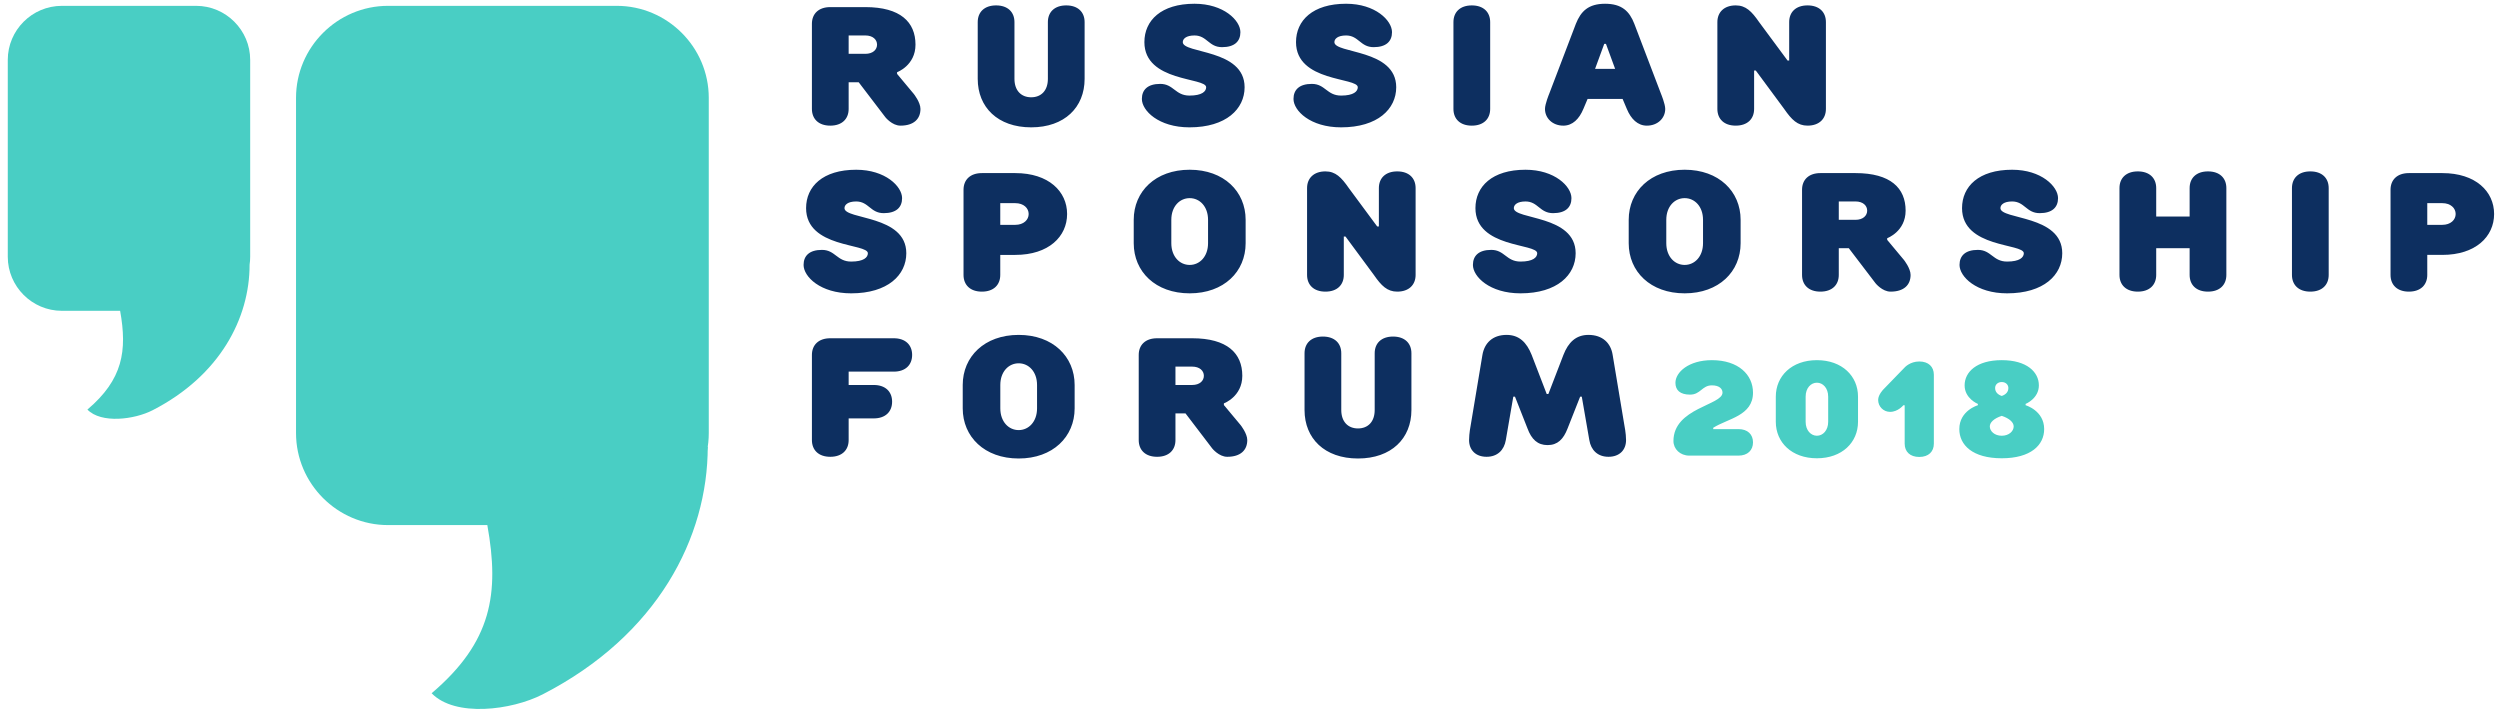
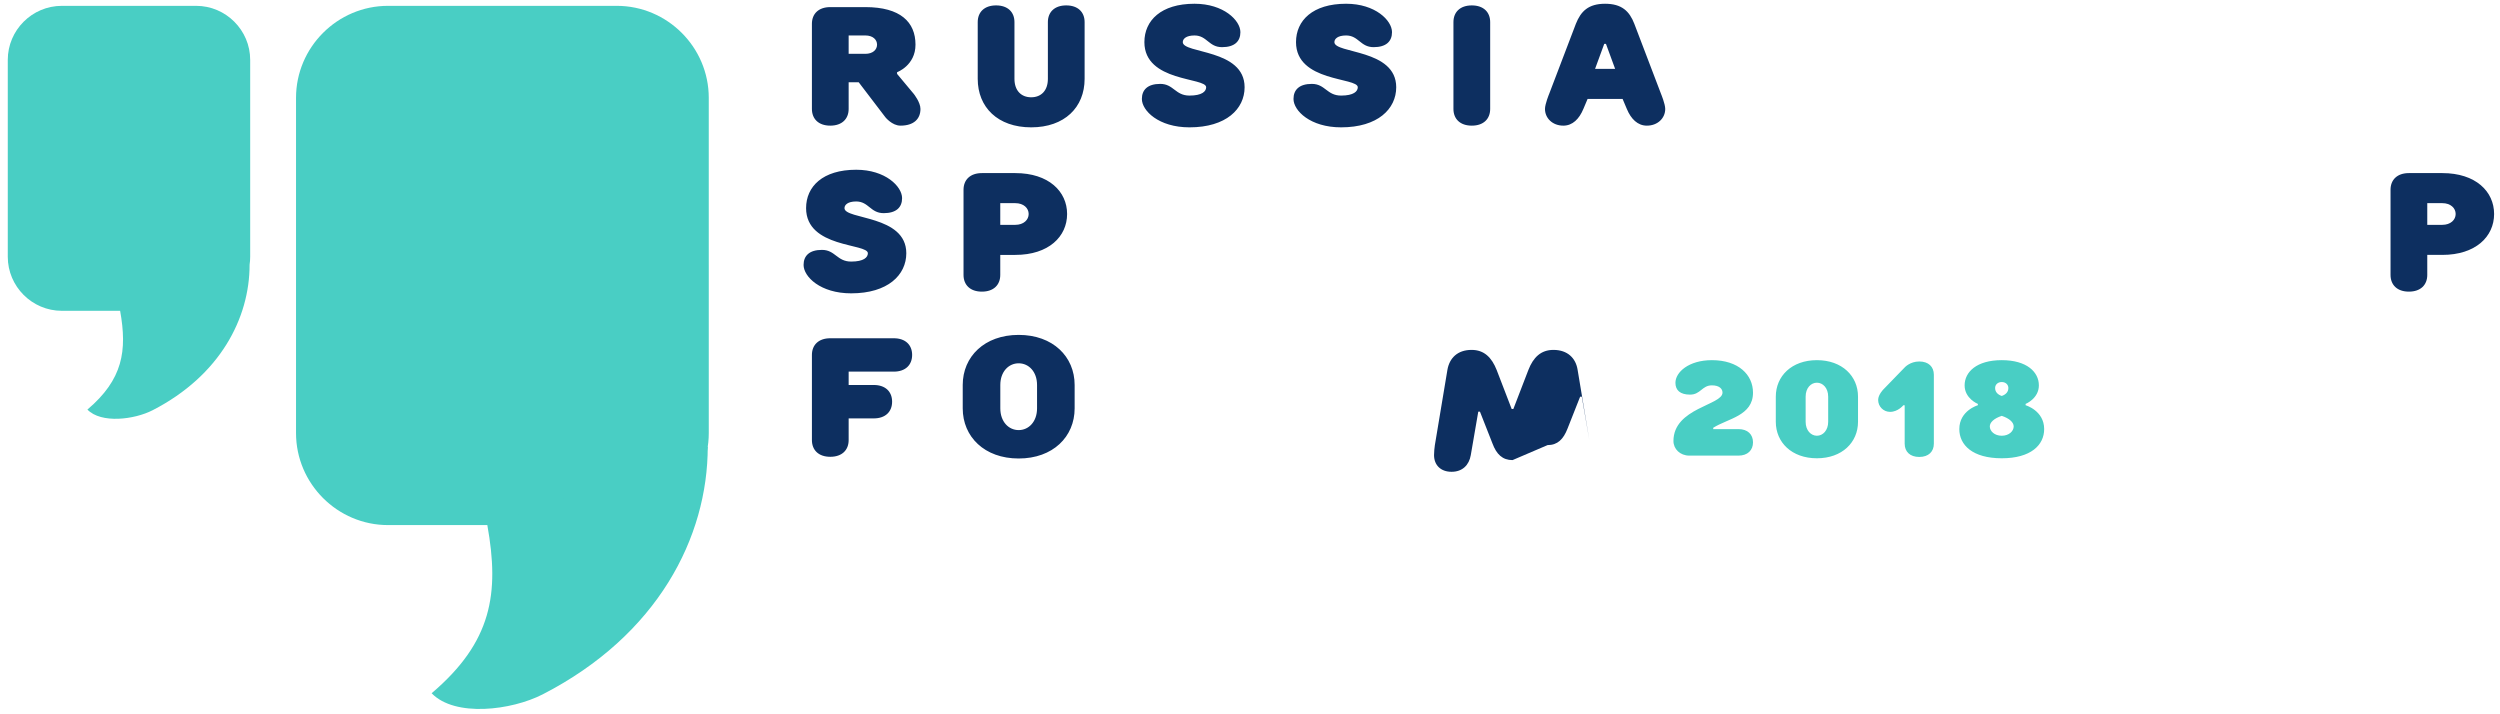
<svg xmlns="http://www.w3.org/2000/svg" xml:space="preserve" width="86.431mm" height="24.694mm" version="1.1" style="shape-rendering:geometricPrecision; text-rendering:geometricPrecision; image-rendering:optimizeQuality; fill-rule:evenodd; clip-rule:evenodd" viewBox="0 0 8643.06 2469.44">
  <defs>
    <style type="text/css">
   
    .fil1 {fill:#49CEC4}
    .fil0 {fill:#0D2F60;fill-rule:nonzero}
   
  </style>
  </defs>
  <g id="Слой_x0020_1">
    <path class="fil0" d="M2968.64 284.29l92.47 121.26c0,0 23.08,28.82 51.88,28.82 46.15,0 69.23,-23.08 69.23,-57.78 0,-23.07 -23.08,-51.87 -23.08,-51.87l-57.77 -69.24 0 -5.89c0,0 63.67,-23.07 63.67,-95.25 0,-77.9 -52.05,-129.79 -173.32,-129.79l-121.27 0c-40.43,0 -63.5,23.08 -63.5,57.62l0 294.42c0,34.7 23.07,57.78 63.5,57.78 40.42,0 63.5,-23.08 63.5,-57.78l0 -92.3 34.69 0zm-34.69 -98.2l0 -63.5 57.77 0c26.02,0 40.42,14.4 40.42,31.75 0,17.35 -14.4,31.75 -40.42,31.75l-57.77 0zm631.05 254.16c115.53,0 184.75,-69.38 184.75,-167.58l0 -196.23c0,-34.7 -23.08,-57.77 -63.5,-57.77 -40.43,0 -63.5,23.07 -63.5,57.77l0 196.23c0,40.42 -23.08,63.66 -57.75,63.66 -34.54,0 -57.8,-23.24 -57.8,-63.66l0 -196.23c0,-34.7 -23.06,-57.77 -63.5,-57.77 -40.41,0 -63.5,23.07 -63.5,57.77l0 196.23c0,98.2 69.4,167.58 184.8,167.58zm604.97 -138.62c0,14.41 -14.39,28.81 -57.75,28.81 -49.1,0 -54.82,-40.42 -101,-40.42 -43.35,0 -63.5,20.28 -63.5,52.03 0,40.43 57.79,98.2 164.5,98.2 127,0 190.65,-63.66 190.65,-138.62 0,-132.89 -213.72,-115.54 -213.72,-155.96 0,-11.45 11.61,-23.08 40.43,-23.08 43.36,0 49.07,40.43 95.25,40.43 43.36,0 63.5,-20.14 63.5,-51.89 0,-40.41 -57.61,-98.19 -158.75,-98.19 -115.39,0 -173.18,57.78 -173.18,132.73 0,138.62 213.57,121.27 213.57,155.96zm524.2 0c0,14.41 -14.4,28.81 -57.79,28.81 -49.07,0 -54.82,-40.42 -100.96,-40.42 -43.36,0 -63.5,20.28 -63.5,52.03 0,40.43 57.78,98.2 164.46,98.2 127,0 190.68,-63.66 190.68,-138.62 0,-132.89 -213.75,-115.54 -213.75,-155.96 0,-11.45 11.64,-23.08 40.43,-23.08 43.36,0 49.11,40.43 95.25,40.43 43.36,0 63.5,-20.14 63.5,-51.89 0,-40.41 -57.61,-98.19 -158.75,-98.19 -115.39,0 -173.14,57.78 -173.14,132.73 0,138.62 213.57,121.27 213.57,155.96zm457.73 -225.19c0,-34.7 -23.08,-57.77 -63.5,-57.77 -40.43,0 -63.5,23.07 -63.5,57.77l0 300.15c0,34.7 23.07,57.78 63.5,57.78 40.42,0 63.5,-23.08 63.5,-57.78l0 -300.15zm362.62 161.69l31.75 -86.58 5.89 0 31.75 86.58 -69.39 0zm-25.86 103.92l121.11 0 14.57 34.54c14.39,34.7 37.5,57.78 69.25,57.78 37.46,0 63.5,-25.87 63.5,-57.78 0,-17.19 -14.43,-51.87 -14.43,-51.87l-92.47 -242.55c-16.68,-43.2 -43.21,-69.23 -100.96,-69.23 -57.79,0 -83.82,26.03 -101,69.23l-92.46 242.55c0,0 -14.4,34.68 -14.4,51.87 0,31.91 26,57.78 63.5,57.78 31.75,0 54.82,-23.08 69.22,-57.78l14.57 -34.54z" />
-     <path class="fil0" d="M6070.25 243.87l98.03 132.72c26.04,37.64 46.32,57.78 80.86,57.78 40.43,0 63.5,-23.58 63.5,-57.78l0 -300.15c0,-34.7 -23.07,-57.77 -63.5,-57.77 -40.43,0 -63.5,23.07 -63.5,57.77l0 132.73 -5.71 0 -98.22 -132.73c-25.86,-37.47 -46.14,-57.77 -80.82,-57.77 -40.46,0 -63.5,23.73 -63.5,57.77l0 300.15c0,34.7 23.04,57.78 63.5,57.78 40.39,0 63.5,-23.08 63.5,-57.78l0 -132.72 5.86 0z" />
    <path class="fil0" d="M3000.39 875.53c0,14.4 -14.4,28.8 -57.77,28.8 -49.1,0 -54.82,-40.41 -100.98,-40.41 -43.37,0 -63.5,20.28 -63.5,52.03 0,40.43 57.78,98.2 164.48,98.2 127,0 190.67,-63.65 190.67,-138.62 0,-132.88 -213.74,-115.53 -213.74,-155.96 0,-11.45 11.62,-23.07 40.42,-23.07 43.37,0 49.1,40.42 95.25,40.42 43.37,0 63.5,-20.14 63.5,-51.89 0,-40.41 -57.61,-98.2 -158.75,-98.2 -115.38,0 -173.15,57.79 -173.15,132.74 0,138.61 213.57,121.26 213.57,155.96zm457.73 -98.2l0 -74.95 52.03 0c28.81,0 46.17,17.19 46.17,37.49 0,20.13 -17.36,37.46 -46.17,37.46l-52.03 0zm52.03 103.94c115.38,0 179.06,-63.5 179.06,-141.4 0,-77.92 -63.68,-141.42 -179.06,-141.42l-115.53 0c-40.43,0 -63.5,23.08 -63.5,57.62l0 294.43c0,34.68 23.07,57.77 63.5,57.77 40.42,0 63.5,-23.09 63.5,-57.77l0 -69.23 52.03 0z" />
-     <path class="fil0" d="M4306.43 760c0,-98.05 -75.11,-173.17 -193.43,-173.17 -118.32,0 -193.46,75.12 -193.46,173.17l0 80.83c0,98.2 75.14,173.32 193.46,173.32 118.32,0 193.43,-75.12 193.43,-173.32l0 -80.83zm-129.93 80.83c0,46.17 -28.82,75.12 -63.5,75.12 -34.71,0 -63.5,-28.95 -63.5,-75.12l0 -80.83c0,-46.17 28.79,-74.97 63.5,-74.97 34.68,0 63.5,28.8 63.5,74.97l0 80.83zm475.23 -23.06l98.03 132.73c26,37.63 46.32,57.77 80.83,57.77 40.42,0 63.5,-23.58 63.5,-57.77l0 -300.17c0,-34.68 -23.08,-57.76 -63.5,-57.76 -40.4,0 -63.5,23.08 -63.5,57.76l0 132.74 -5.72 0 -98.18 -132.74c-25.86,-37.46 -46.18,-57.76 -80.85,-57.76 -40.43,0 -63.5,23.72 -63.5,57.76l0 300.17c0,34.68 23.07,57.77 63.5,57.77 40.42,0 63.5,-23.09 63.5,-57.77l0 -132.73 5.89 0zm662.76 57.76c0,14.4 -14.39,28.8 -57.75,28.8 -49.1,0 -54.82,-40.41 -101,-40.41 -43.35,0 -63.5,20.28 -63.5,52.03 0,40.43 57.79,98.2 164.5,98.2 127,0 190.64,-63.65 190.64,-138.62 0,-132.88 -213.71,-115.53 -213.71,-155.96 0,-11.45 11.61,-23.07 40.43,-23.07 43.35,0 49.07,40.42 95.25,40.42 43.35,0 63.5,-20.14 63.5,-51.89 0,-40.41 -57.65,-98.2 -158.75,-98.2 -115.4,0 -173.18,57.79 -173.18,132.74 0,138.61 213.57,121.26 213.57,155.96zm703.23 -115.53c0,-98.05 -75.11,-173.17 -193.46,-173.17 -118.33,0 -193.43,75.12 -193.43,173.17l0 80.83c0,98.2 75.1,173.32 193.43,173.32 118.35,0 193.46,-75.12 193.46,-173.32l0 -80.83zm-129.96 80.83c0,46.17 -28.79,75.12 -63.5,75.12 -34.68,0 -63.5,-28.95 -63.5,-75.12l0 -80.83c0,-46.17 28.82,-74.97 63.5,-74.97 34.71,0 63.5,28.8 63.5,74.97l0 80.83zm504.04 17.35l92.47 121.27c0,0 23.07,28.82 51.89,28.82 46.14,0 69.22,-23.09 69.22,-57.77 0,-23.08 -23.08,-51.88 -23.08,-51.88l-57.78 -69.24 0 -5.88c0,0 63.68,-23.08 63.68,-95.25 0,-77.92 -52.04,-129.8 -173.32,-129.8l-121.25 0c-40.47,0 -63.5,23.08 -63.5,57.62l0 294.43c0,34.68 23.03,57.77 63.5,57.77 40.39,0 63.5,-23.09 63.5,-57.77l0 -92.32 34.67 0zm-34.67 -98.18l0 -63.5 57.75 0c26.03,0 40.42,14.4 40.42,31.75 0,17.33 -14.39,31.75 -40.42,31.75l-57.75 0zm639.69 115.53c0,14.4 -14.4,28.8 -57.79,28.8 -49.1,0 -54.82,-40.41 -100.96,-40.41 -43.39,0 -63.5,20.28 -63.5,52.03 0,40.43 57.78,98.2 164.46,98.2 127,0 190.68,-63.65 190.68,-138.62 0,-132.88 -213.75,-115.53 -213.75,-155.96 0,-11.45 11.64,-23.07 40.43,-23.07 43.36,0 49.11,40.42 95.25,40.42 43.36,0 63.5,-20.14 63.5,-51.89 0,-40.41 -57.61,-98.2 -158.75,-98.2 -115.39,0 -173.14,57.79 -173.14,132.74 0,138.61 213.57,121.26 213.57,155.96zm457.73 -225.2c0,-34.68 -23.11,-57.76 -63.5,-57.76 -40.43,0 -63.5,23.08 -63.5,57.76l0 300.17c0,34.68 23.07,57.77 63.5,57.77 40.39,0 63.5,-23.09 63.5,-57.77l0 -92.32 115.53 0 0 92.32c0,34.68 23.07,57.77 63.5,57.77 40.43,0 63.5,-23.09 63.5,-57.77l0 -300.17c0,-34.68 -23.07,-57.76 -63.5,-57.76 -40.43,0 -63.5,23.08 -63.5,57.76l0 98.2 -115.53 0 0 -98.2zm596.33 0c0,-34.68 -23.07,-57.76 -63.5,-57.76 -40.43,0 -63.5,23.08 -63.5,57.76l0 300.17c0,34.68 23.07,57.77 63.5,57.77 40.43,0 63.5,-23.09 63.5,-57.77l0 -300.17z" />
    <path class="fil0" d="M8391.7 777.33l0 -74.95 52.04 0c28.78,0 46.14,17.19 46.14,37.49 0,20.13 -17.36,37.46 -46.14,37.46l-52.04 0zm52.04 103.94c115.35,0 179.03,-63.5 179.03,-141.4 0,-77.92 -63.68,-141.42 -179.03,-141.42l-115.54 0c-40.43,0 -63.5,23.08 -63.5,57.62l0 294.43c0,34.68 23.07,57.77 63.5,57.77 40.39,0 63.5,-23.09 63.5,-57.77l0 -69.23 52.04 0z" />
    <path class="fil0" d="M3089.92 1284.84c40.42,0 63.5,-23.07 63.5,-57.78 0,-34.52 -23.08,-57.61 -63.5,-57.61l-219.47 0c-40.43,0 -63.5,23.09 -63.5,57.61l0 294.43c0,34.7 23.07,57.78 63.5,57.78 40.42,0 63.5,-23.08 63.5,-57.78l0 -74.95 86.74 0c40.42,0 63.5,-23.09 63.5,-57.77 0,-34.7 -23.08,-57.78 -63.5,-57.78l-86.74 0 0 -46.15 155.97 0zm625.32 46.15c0,-98.04 -75.14,-173.15 -193.46,-173.15 -118.31,0 -193.45,75.11 -193.45,173.15l0 80.85c0,98.2 75.14,173.31 193.45,173.31 118.32,0 193.46,-75.11 193.46,-173.31l0 -80.85zm-129.96 80.85c0,46.15 -28.79,75.11 -63.5,75.11 -34.7,0 -63.5,-28.96 -63.5,-75.11l0 -80.85c0,-46.15 28.8,-74.95 63.5,-74.95 34.71,0 63.5,28.8 63.5,74.95l0 80.85z" />
-     <path class="fil0" d="M4098.54 1429.19l92.46 121.26c0,0 23.07,28.82 51.86,28.82 46.18,0 69.25,-23.08 69.25,-57.78 0,-23.07 -23.07,-51.87 -23.07,-51.87l-57.79 -69.23 0 -5.9c0,0 63.68,-23.08 63.68,-95.25 0,-77.9 -52.07,-129.79 -173.32,-129.79l-121.29 0c-40.42,0 -63.5,23.09 -63.5,57.61l0 294.43c0,34.7 23.08,57.78 63.5,57.78 40.43,0 63.5,-23.08 63.5,-57.78l0 -92.3 34.72 0zm-34.72 -98.2l0 -63.5 57.79 0c26,0 40.43,14.4 40.43,31.75 0,17.35 -14.43,31.75 -40.43,31.75l-57.79 0zm631.05 254.16c115.54,0 184.75,-69.38 184.75,-167.59l0 -196.22c0,-34.7 -23.07,-57.77 -63.5,-57.77 -40.39,0 -63.5,23.07 -63.5,57.77l0 196.22c0,40.43 -23.07,63.68 -57.75,63.68 -34.53,0 -57.78,-23.25 -57.78,-63.68l0 -196.22c0,-34.7 -23.07,-57.77 -63.5,-57.77 -40.43,0 -63.5,23.07 -63.5,57.77l0 196.22c0,98.21 69.39,167.59 184.78,167.59z" />
-     <path class="fil0" d="M5350.33 1538.84c34.51,0 54.79,-20.14 69.22,-57.6l43.36 -109.83 5.71 0 26.04 150.08c5.71,34.7 28.82,57.78 66.28,57.78 37.64,0 60.72,-23.08 60.72,-57.78 0,-23.07 -5.9,-51.87 -5.9,-51.87l-40.42 -242.56c-6.21,-40.42 -34.51,-69.22 -83.65,-69.22 -43.35,0 -69.85,26.03 -86.57,69.22l-52.03 135.18 -5.72 0 -52.03 -135.18c-17.22,-43.19 -43.22,-69.22 -86.61,-69.22 -49.11,0 -76.73,28.8 -83.61,69.22l-40.43 242.56c0,0 -5.75,28.8 -5.75,51.87 0,34.7 23.11,57.78 60.57,57.78 37.47,0 60.58,-23.08 66.47,-57.78l25.86 -150.08 5.85 0 43.22 109.83c13.93,37.46 34.71,57.6 69.42,57.6z" />
+     <path class="fil0" d="M5350.33 1538.84c34.51,0 54.79,-20.14 69.22,-57.6l43.36 -109.83 5.71 0 26.04 150.08l-40.42 -242.56c-6.21,-40.42 -34.51,-69.22 -83.65,-69.22 -43.35,0 -69.85,26.03 -86.57,69.22l-52.03 135.18 -5.72 0 -52.03 -135.18c-17.22,-43.19 -43.22,-69.22 -86.61,-69.22 -49.11,0 -76.73,28.8 -83.61,69.22l-40.43 242.56c0,0 -5.75,28.8 -5.75,51.87 0,34.7 23.11,57.78 60.57,57.78 37.47,0 60.58,-23.08 66.47,-57.78l25.86 -150.08 5.85 0 43.22 109.83c13.93,37.46 34.71,57.6 69.42,57.6z" />
    <path class="fil1" d="M1341.44 20.2l790.78 0c174.99,0 318.11,143.19 318.11,318.1l0.03 1158.99c0,174.9 -143.22,318.09 -318.14,318.09l-790.78 0c-174.9,0 -318.07,-143.12 -318.07,-318.09l0 -1158.99c0,-174.94 143.12,-318.1 318.07,-318.1z" />
    <path class="fil1" d="M1684.75 1815.38l762.07 -270.89c0,313.44 -173.39,651.93 -570.58,856.05 -108.09,55.56 -303.32,79.83 -384.05,-3.78 208.47,-177.24 235.03,-344.74 192.56,-581.38z" />
    <path class="fil1" d="M213.61 20.2l464.43 0c102.77,0 186.83,84.1 186.83,186.83l0 680.7c0,9.41 -0.74,18.66 -2.08,27.72l0.04 0c0,184.07 -101.85,382.91 -335.14,502.77 -63.5,32.64 -178.16,46.89 -225.57,-2.22 122.46,-104.1 138.08,-202.49 113.1,-341.45l-201.61 0c-102.77,0 -186.83,-84.1 -186.83,-186.82l0 -680.7c0,-102.76 84.03,-186.83 186.83,-186.83z" />
    <path class="fil1" d="M6060.55 1357.47c0,-61.88 -50.42,-112.31 -142.1,-112.31 -80.22,0 -126.09,41.72 -126.09,78.39 0,25.21 16.06,40.8 50.45,40.8 36.66,0 41.24,-32.08 75.64,-32.08 25.19,0 36.65,11.45 36.65,25.2 0,43.55 -169.61,52.73 -169.61,167.33 0,27.5 22.93,50.42 54.99,50.42l169.65 0c32.07,0 50.42,-18.8 50.42,-45.84 0,-27.5 -18.35,-45.84 -50.42,-45.84l-87.13 0 0 -4.59c50.45,-32.08 137.55,-41.26 137.55,-121.48zm259.92 100.85c0,29.81 -18.34,48.15 -38.98,48.15 -20.64,0 -38.95,-18.34 -38.95,-48.15l0 -87.09c0,-29.8 18.31,-48.14 38.95,-48.14 20.64,0 38.98,18.34 38.98,48.14l0 87.09zm-181.08 0c0,71.06 55,126.07 142.1,126.07 87.1,0 142.13,-55.01 142.13,-126.07l0 -87.09c0,-71.05 -55.03,-126.07 -142.13,-126.07 -87.1,0 -142.1,55.02 -142.1,126.07l0 87.09zm546.42 -162.73c0,-27.51 -18.35,-45.85 -50.41,-45.85 -32.11,0 -50.45,20.63 -50.45,20.63l-73.34 75.64c0,0 -18.35,18.34 -18.35,36.67 0,22.93 18.35,41.26 41.28,41.26 27.51,0 45.82,-22.92 45.82,-22.92l4.59 0 0 132.94c0,27.52 18.34,45.84 50.45,45.84 32.06,0 50.41,-18.32 50.41,-45.84l0 -238.37zm234.7 -50.43c-87.1,0 -128.34,41.26 -128.34,87.11 0,45.83 45.83,64.18 45.83,64.18l0 4.57c0,0 -64.17,18.34 -64.17,82.52 0,55.01 45.82,100.85 146.68,100.85 100.86,0 146.69,-45.84 146.69,-100.85 0,-64.18 -64.17,-82.52 -64.17,-82.52l0 -4.57c0,0 45.86,-18.35 45.86,-64.18 0,-45.85 -41.28,-87.11 -128.38,-87.11l0 0zm0 261.31c-25.22,0 -41.24,-16.06 -41.24,-32.1 0,-13.75 13.76,-27.5 41.24,-36.68 27.52,9.18 41.28,22.93 41.28,36.68 0,16.04 -16.05,32.1 -41.28,32.1l0 0zm0 -137.53c-13.76,-4.59 -22.89,-13.76 -22.89,-27.51 0,-11.46 9.13,-20.63 22.89,-20.63 13.76,0 22.93,9.17 22.93,20.63 0,13.75 -9.17,22.92 -22.93,27.51l0 0z" />
  </g>
</svg>